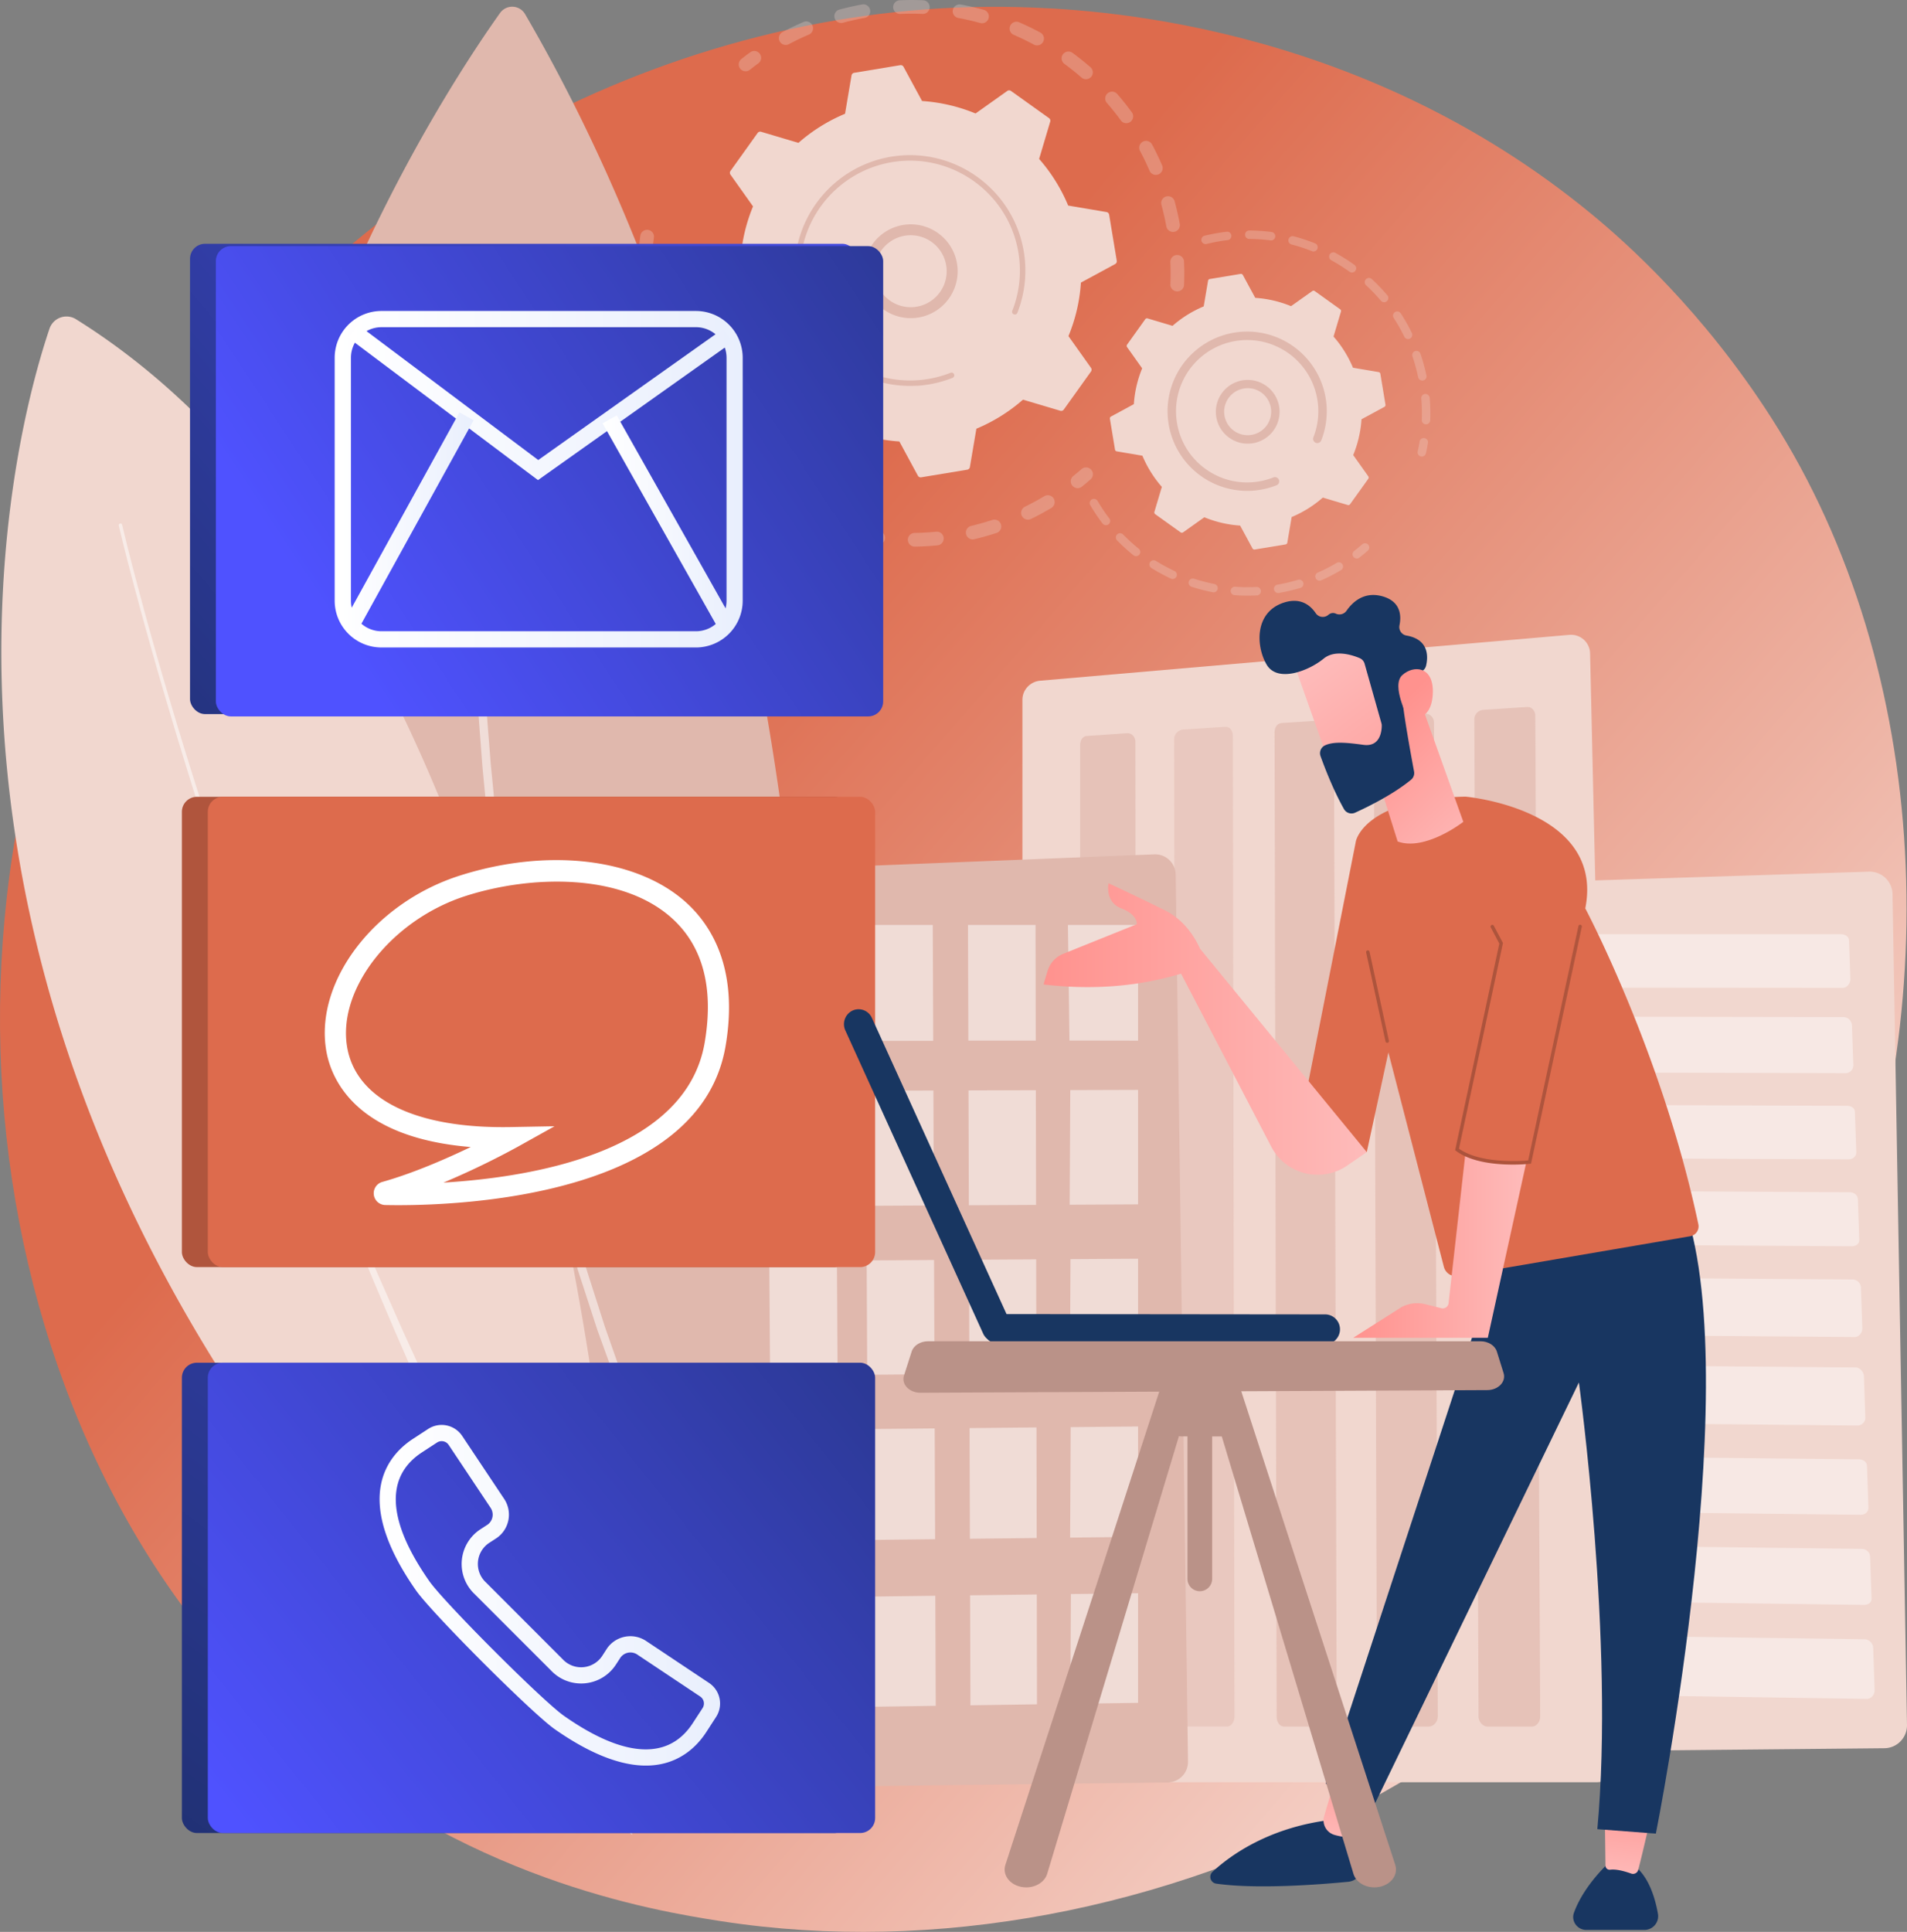
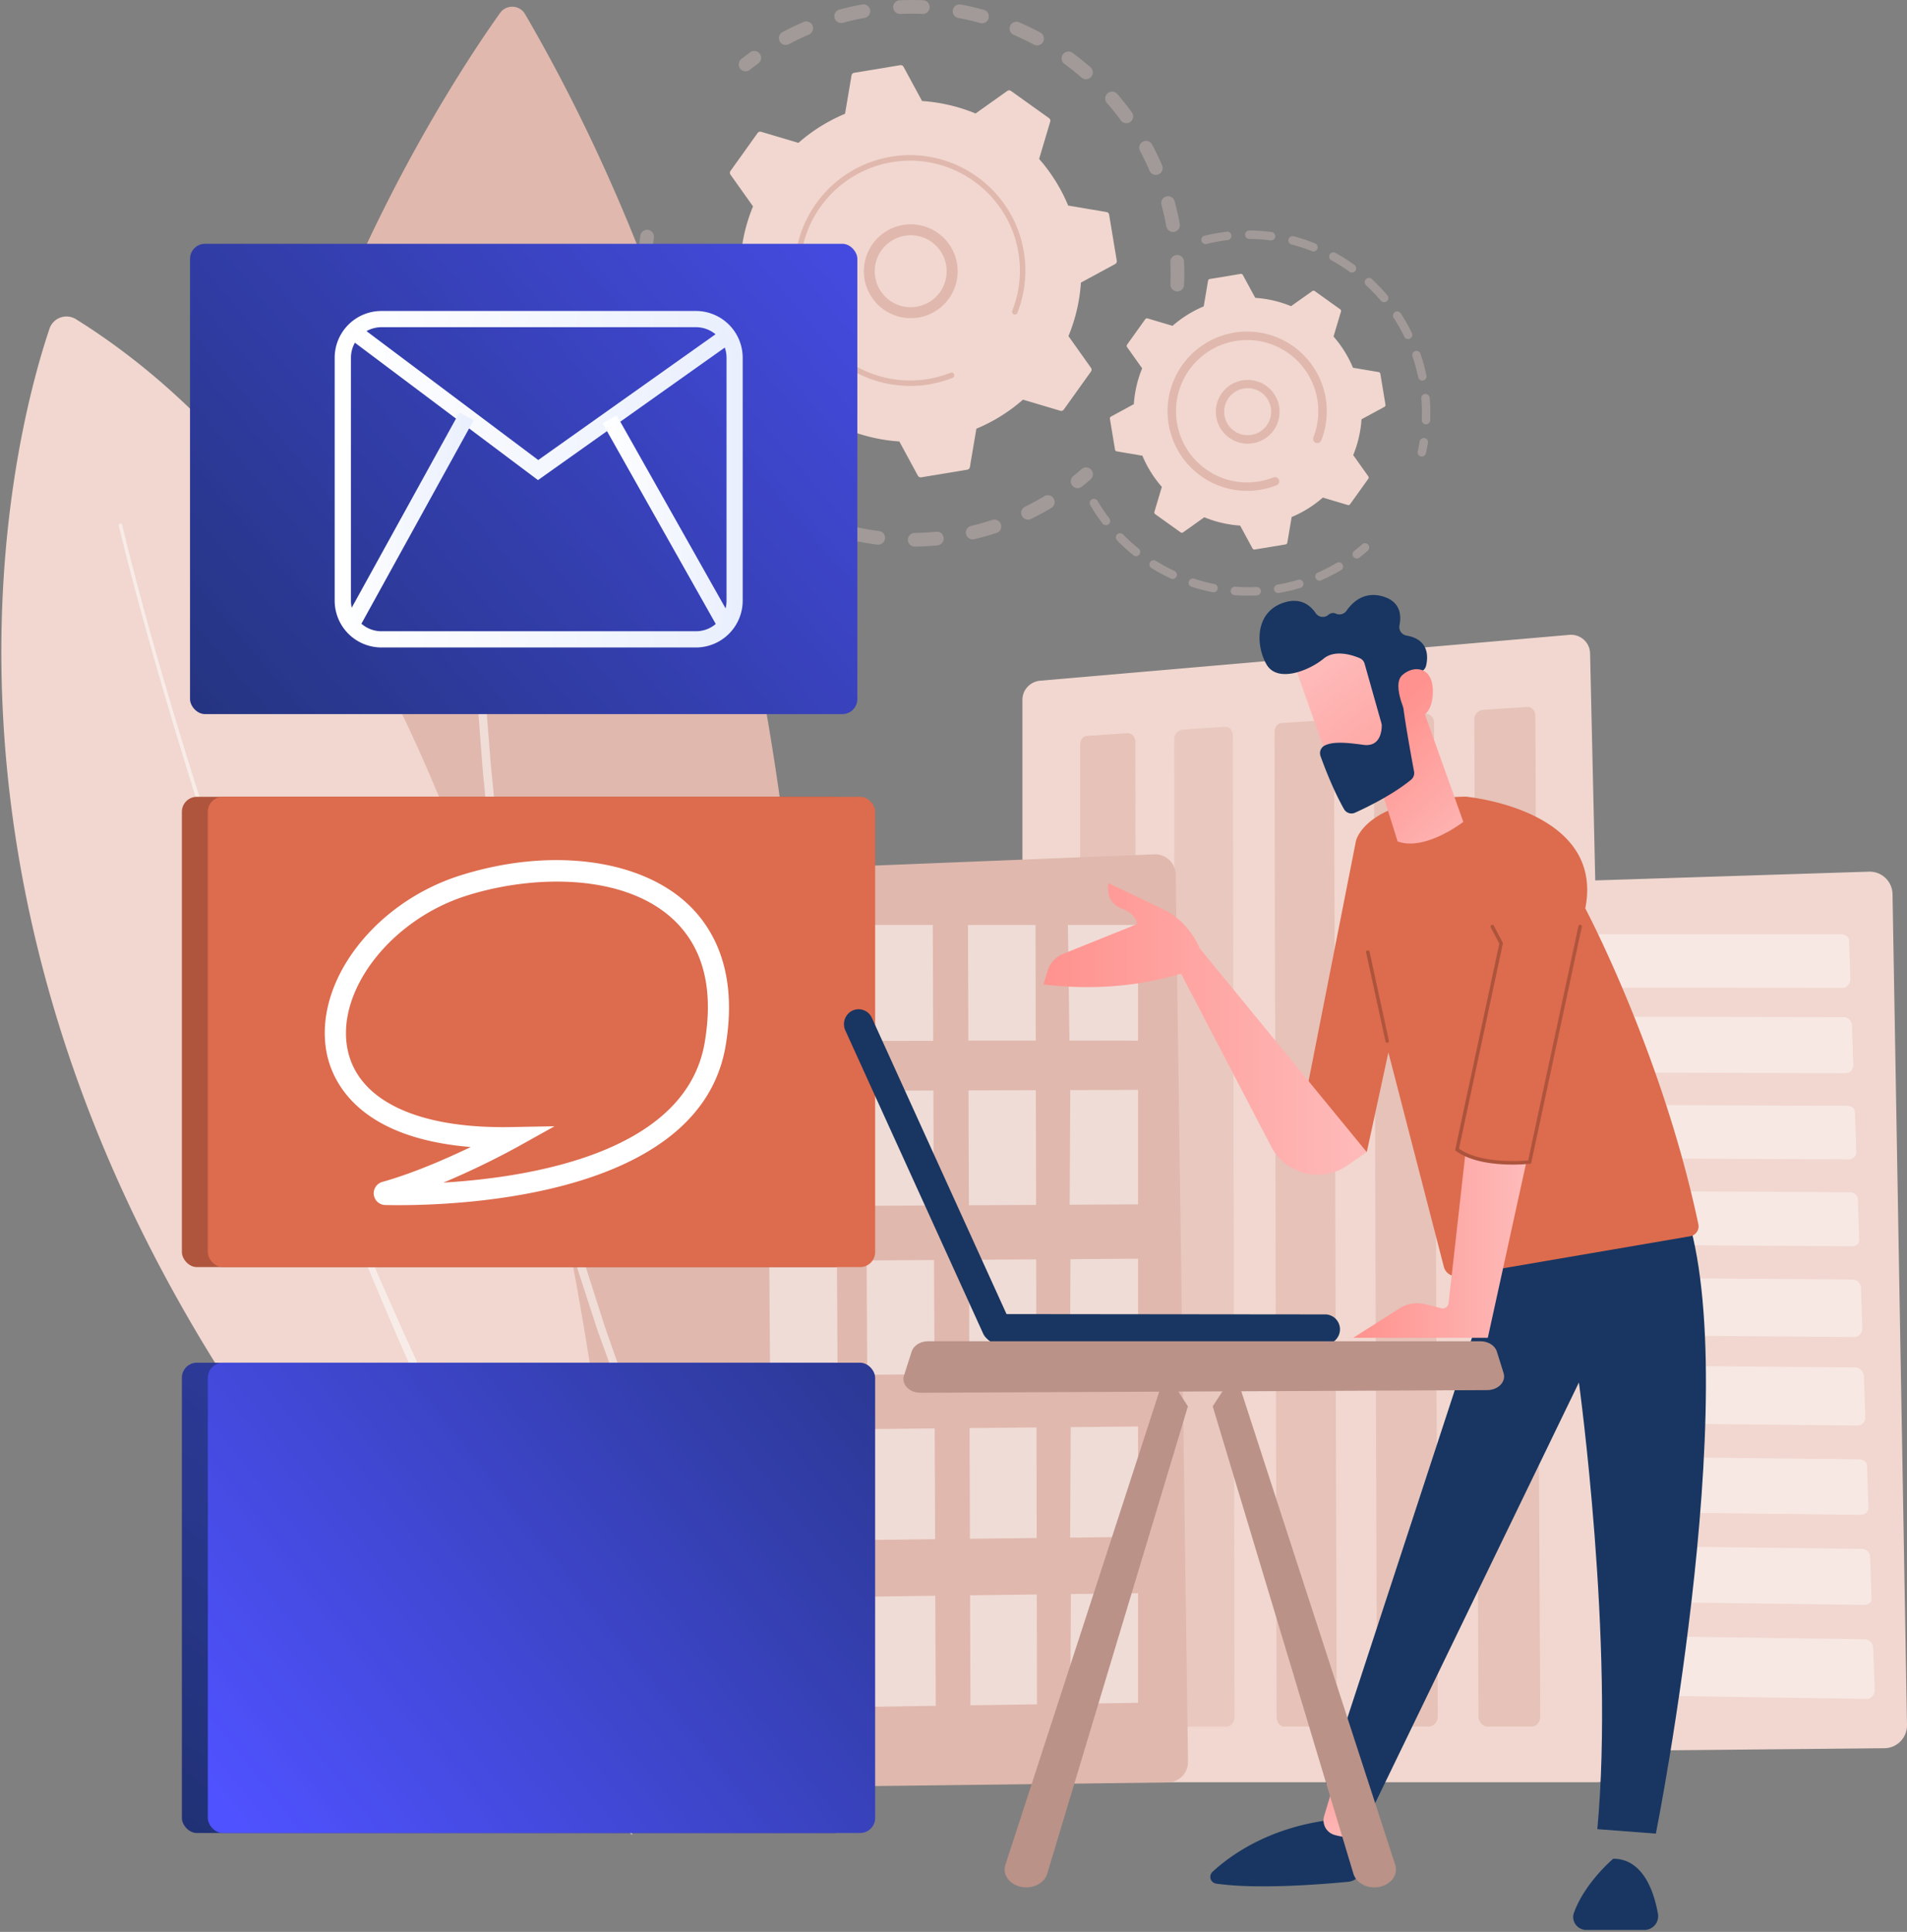
<svg xmlns="http://www.w3.org/2000/svg" xmlns:xlink="http://www.w3.org/1999/xlink" viewBox="0 0 2753.45 2788.56">
  <rect x="0" y="0" width="2753.45" height="2788.56" fill="#808080" stroke="none" />
  <defs>
    <style>.cls-1{fill:url(#linear-gradient);}.cls-2{opacity:0.3;}.cls-3{fill:#f1d7cf;}.cls-4,.cls-9{fill:#e0b8ad;}.cls-5{opacity:0.43;}.cls-6,.cls-7{fill:#fff;}.cls-7{opacity:0.52;}.cls-8{opacity:0.68;}.cls-9{opacity:0.7;}.cls-10{opacity:0.5;}.cls-11{fill:url(#linear-gradient-2);}.cls-12{fill:url(#linear-gradient-3);}.cls-13{fill:url(#linear-gradient-4);}.cls-14{fill:url(#linear-gradient-5);}.cls-15{fill:url(#linear-gradient-6);}.cls-16{fill:url(#linear-gradient-7);}.cls-17{fill:url(#linear-gradient-8);}.cls-18{fill:url(#linear-gradient-9);}.cls-19{fill:url(#linear-gradient-10);}.cls-20{fill:url(#linear-gradient-11);}.cls-21{fill:url(#linear-gradient-12);}.cls-22{fill:url(#linear-gradient-13);}.cls-23{fill:url(#linear-gradient-14);}.cls-24{fill:url(#linear-gradient-15);}.cls-25{fill:url(#linear-gradient-16);}.cls-26{fill:url(#linear-gradient-17);}.cls-27{fill:url(#linear-gradient-18);}.cls-28{fill:url(#linear-gradient-19);}.cls-29{fill:url(#linear-gradient-20);}.cls-30{fill:url(#linear-gradient-21);}.cls-31{fill:url(#linear-gradient-22);}.cls-32{fill:url(#linear-gradient-23);}.cls-33{fill:url(#linear-gradient-24);}.cls-34{fill:url(#linear-gradient-25);}.cls-35{fill:url(#linear-gradient-26);}.cls-36{fill:url(#linear-gradient-27);}.cls-37{fill:url(#linear-gradient-28);}.cls-38{fill:url(#linear-gradient-29);}.cls-39{fill:#ba9288;}</style>
    <linearGradient id="linear-gradient" x1="3466.9" y1="3281.16" x2="1400.36" y2="1472.94" gradientUnits="userSpaceOnUse">
      <stop offset="0" stop-color="#fff" />
      <stop offset="1" stop-color="#dd6b4d" />
    </linearGradient>
    <linearGradient id="linear-gradient-2" x1="2171.06" y1="-507.82" x2="1676.43" y2="184.66" gradientUnits="userSpaceOnUse">
      <stop offset="0" stop-color="#ab533c" />
      <stop offset="1" stop-color="#b0553d" />
    </linearGradient>
    <linearGradient id="linear-gradient-3" x1="2195.38" y1="-489.44" x2="1700.75" y2="203.04" gradientUnits="userSpaceOnUse">
      <stop offset="0" stop-color="#ff928e" />
      <stop offset="1" stop-color="#dd6b4d" />
    </linearGradient>
    <linearGradient id="linear-gradient-4" x1="1482.91" y1="77.03" x2="-265.29" y2="1554.67" gradientUnits="userSpaceOnUse">
      <stop offset="0" stop-color="#4f52ff" />
      <stop offset="1" stop-color="#102542" />
    </linearGradient>
    <linearGradient id="linear-gradient-5" x1="475.42" y1="903.75" x2="1975.51" y2="-82.47" xlink:href="#linear-gradient-4" />
    <linearGradient id="linear-gradient-6" x1="961.55" y1="1146.73" x2="1550.67" y2="1146.73" gradientUnits="userSpaceOnUse">
      <stop offset="0" stop-color="#fff" />
      <stop offset="1" stop-color="#e9effd" />
    </linearGradient>
    <linearGradient id="linear-gradient-7" x1="503.02" y1="580.95" x2="1057.38" y2="580.95" xlink:href="#linear-gradient-6" />
    <linearGradient id="linear-gradient-8" x1="1348.39" y1="1211.12" x2="1539.08" y2="1211.12" gradientTransform="translate(781.54 -553.16) rotate(29.43)" xlink:href="#linear-gradient-6" />
    <linearGradient id="linear-gradient-9" x1="974.26" y1="1207.7" x2="1162.14" y2="1207.7" gradientTransform="translate(1609.72 -310.97) rotate(61.12)" xlink:href="#linear-gradient-6" />
    <linearGradient id="linear-gradient-10" x1="1777.3" y1="926.28" x2="-97.41" y2="3431.11" xlink:href="#linear-gradient-4" />
    <linearGradient id="linear-gradient-11" x1="353.09" y1="2647.95" x2="1913.26" y2="1405.01" xlink:href="#linear-gradient-4" />
    <linearGradient id="linear-gradient-12" x1="1026.36" y1="2757.64" x2="1518.05" y2="2757.64" xlink:href="#linear-gradient-6" />
    <linearGradient id="linear-gradient-13" x1="2191.26" y1="-330.91" x2="1910.37" y2="70.36" gradientTransform="matrix(1.39, -0.07, 0.07, 1.39, 1375.55, -570.62)" gradientUnits="userSpaceOnUse">
      <stop offset="0" stop-color="#183661" />
      <stop offset="1" stop-color="#183661" />
    </linearGradient>
    <linearGradient id="linear-gradient-14" x1="11233.65" y1="-23332.75" x2="10952.75" y2="-22931.48" gradientTransform="matrix(-0.65, -1.23, 1.23, -0.65, -12090.59, -5472.2)" xlink:href="#linear-gradient-13" />
    <linearGradient id="linear-gradient-15" x1="-5358.71" y1="3514.05" x2="-5355.38" y2="3866.71" gradientTransform="matrix(-1, 0, 0, 1, -3026.86, 0)" xlink:href="#linear-gradient-13" />
    <linearGradient id="linear-gradient-16" x1="-5443.72" y1="3120.21" x2="-5462.02" y2="2977.14" gradientTransform="matrix(-1, 0, 0, 1, -3026.86, 0)" gradientUnits="userSpaceOnUse">
      <stop offset="0" stop-color="#febbba" />
      <stop offset="1" stop-color="#ff928e" />
    </linearGradient>
    <linearGradient id="linear-gradient-17" x1="-5835.18" y1="3518.54" x2="-5831.86" y2="3871.2" gradientTransform="matrix(-1, 0, 0, 1, -3026.86, 0)" xlink:href="#linear-gradient-13" />
    <linearGradient id="linear-gradient-18" x1="-5843.66" y1="3169.24" x2="-5861.49" y2="3029.83" xlink:href="#linear-gradient-16" />
    <linearGradient id="linear-gradient-19" x1="-5968.28" y1="2639.5" x2="-5419.42" y2="2639.5" gradientTransform="matrix(-1, 0, 0, 1, -3026.86, 0)" xlink:href="#linear-gradient-13" />
    <linearGradient id="linear-gradient-20" x1="3540.97" y1="1296.51" x2="3054.43" y2="1978.67" gradientTransform="matrix(1, 0, 0, 1, 0, 0)" xlink:href="#linear-gradient-13" />
    <linearGradient id="linear-gradient-21" x1="8265.07" y1="-17495.76" x2="7788.55" y2="-16828.64" gradientTransform="matrix(-1, 0, 0, 1, -3026.86, 0)" xlink:href="#linear-gradient-3" />
    <linearGradient id="linear-gradient-22" x1="2450.79" y1="1893.56" x2="2483.72" y2="1893.56" xlink:href="#linear-gradient-2" />
    <linearGradient id="linear-gradient-23" x1="-5708.89" y1="2253.61" x2="-5458.97" y2="2253.61" xlink:href="#linear-gradient-16" />
    <linearGradient id="linear-gradient-24" x1="-5478.58" y1="1940.32" x2="-5011.87" y2="1940.32" xlink:href="#linear-gradient-16" />
    <linearGradient id="linear-gradient-25" x1="-5646.61" y1="1678.56" x2="-5484.18" y2="1511.91" xlink:href="#linear-gradient-16" />
    <linearGradient id="linear-gradient-26" x1="-5411.05" y1="1406.92" x2="-5613.55" y2="1674.81" xlink:href="#linear-gradient-16" />
    <linearGradient id="linear-gradient-27" x1="-5565.71" y1="1471.54" x2="-5323.81" y2="1471.54" gradientTransform="matrix(-1, 0, 0, 1, -3026.86, 0)" xlink:href="#linear-gradient-13" />
    <linearGradient id="linear-gradient-28" x1="-5707.64" y1="1619.07" x2="-5545.21" y2="1452.43" xlink:href="#linear-gradient-16" />
    <linearGradient id="linear-gradient-29" x1="2579.32" y1="1962.96" x2="2762.23" y2="1962.96" xlink:href="#linear-gradient-2" />
  </defs>
  <g id="Illustration">
-     <path class="cls-1" d="M3115.7,2342.07c-267.08,628.87-978.53,981.17-1595.49,886.14-100.39-15.47-375.62-61.53-619.3-278.84C431.82,2531,331.5,1702.67,709.9,1118.9,985.31,694,1479,453.18,1948.13,465.22c101,2.6,488.31,18.59,828.64,299.22,50,41.22,160.24,139.17,259.61,294.56C3269.7,1423.87,3289.76,1932.23,3115.7,2342.07Z" transform="translate(-478.28 -455)" />
    <g class="cls-2">
      <path class="cls-3" d="M2177.65,875.63a9.88,9.88,0,0,1-9.47-10.27c.44-10.59.42-21.36-.06-32a9.89,9.89,0,0,1,9.24-10.3h.19a9.88,9.88,0,0,1,10.31,9.43c.5,11.21.52,22.54.06,33.69a9.89,9.89,0,0,1-9.23,9.45A9,9,0,0,1,2177.65,875.63Zm-15.38-93.92c-1.92-10.48-4.3-21-7.09-31.19a9.88,9.88,0,0,1,19.06-5.2c2.93,10.76,5.44,21.81,7.46,32.83a9.87,9.87,0,0,1-7.93,11.49,11.7,11.7,0,0,1-1.17.15A9.89,9.89,0,0,1,2162.27,781.71Zm-24.2-80.24c-4.19-9.76-8.86-19.46-13.87-28.82a9.88,9.88,0,0,1,17.41-9.33c5.28,9.87,10.2,20.08,14.61,30.35a9.89,9.89,0,0,1-5.18,13,10.07,10.07,0,0,1-3.27.78A9.88,9.88,0,0,1,2138.07,701.47Zm-41.55-72.82c-6.27-8.59-13-17-20-25a9.88,9.88,0,1,1,14.89-13c7.35,8.43,14.42,17.29,21,26.32a9.88,9.88,0,1,1-15.95,11.66Zm-56.73-61.74c-8-7-16.41-13.68-25-20A9.87,9.87,0,0,1,2026.44,531c9,6.61,17.9,13.68,26.32,21a9.88,9.88,0,0,1-13,14.91Zm-69-47.66c-9.36-5-19-9.71-28.8-13.93a9.87,9.87,0,0,1,7.83-18.13c10.27,4.44,20.47,9.37,30.32,14.66a9.88,9.88,0,1,1-9.35,17.4Zm-366.75-4.6a9.87,9.87,0,0,1,4.07-13.36c9.86-5.26,20.08-10.15,30.38-14.55a9.87,9.87,0,1,1,7.76,18.16c-9.78,4.18-19.49,8.83-28.85,13.82a9.85,9.85,0,0,1-13.36-4.07Zm289-26.56c-10.24-2.81-20.72-5.22-31.16-7.15a9.88,9.88,0,0,1,3.59-19.43c11,2,22,4.57,32.81,7.54a9.87,9.87,0,1,1-5.24,19Zm-209.77-7.17a9.87,9.87,0,0,1,7-12.11c10.79-2.92,21.85-5.41,32.86-7.4a9.87,9.87,0,1,1,3.52,19.43c-10.47,1.9-21,4.27-31.22,7a10.4,10.4,0,0,1-2,.32A9.88,9.88,0,0,1,1683.27,480.92Zm127-5.82c-10.61-.46-21.37-.46-32,0a9.87,9.87,0,0,1-1-19.72h.21c11.18-.48,22.51-.48,33.67,0a9.88,9.88,0,0,1,.22,19.73C1811,475.11,1810.62,475.11,1810.27,475.1Z" transform="translate(-478.28 -455)" />
      <path class="cls-3" d="M1555.42,557.9a9.82,9.82,0,0,0,5.51-2.11c4-3.17,8.1-6.31,12.24-9.33a9.87,9.87,0,1,0-11.64-16c-4.36,3.17-8.69,6.47-12.89,9.8a9.88,9.88,0,0,0,6.78,17.59Z" transform="translate(-478.28 -455)" />
    </g>
    <g class="cls-2">
      <path class="cls-3" d="M1411.43,822.37a9.87,9.87,0,0,0,9.19-8.91c.49-5.07,1.09-10.21,1.78-15.29a9.88,9.88,0,1,0-19.57-2.69c-.73,5.34-1.36,10.76-1.87,16.1a9.87,9.87,0,0,0,8.89,10.77A9.28,9.28,0,0,0,1411.43,822.37Z" transform="translate(-478.28 -455)" />
      <path class="cls-3" d="M1798.88,1244a9.88,9.88,0,0,1-.29-19.75c10.39-.15,20.93-.74,31.45-1.77a9.88,9.88,0,0,1,1.91,19.67q-6.84.66-13.64,1.09C1811.84,1243.69,1805.3,1243.94,1798.88,1244Zm74.28-18a9.88,9.88,0,0,1,7.33-11.89c10.19-2.42,20.39-5.29,30.31-8.54a9.88,9.88,0,1,1,6.16,18.77c-10.45,3.43-21.19,6.45-31.91,9a10.75,10.75,0,0,1-1.66.25A9.88,9.88,0,0,1,1873.16,1226Zm-128,15.11c-10.9-1.35-21.9-3.18-32.69-5.45a9.88,9.88,0,1,1,4.07-19.33c10.24,2.16,20.68,3.9,31,5.17a9.88,9.88,0,0,1-.57,19.66A9.6,9.6,0,0,1,1745.13,1241.12Zm208.51-41.55a9.87,9.87,0,0,1,4.55-13.2c9.39-4.59,18.7-9.63,27.67-15a9.88,9.88,0,1,1,10.14,16.95c-9.45,5.65-19.26,11-29.15,15.79a9.88,9.88,0,0,1-13.21-4.55ZM1660.7,1221c-10.34-3.7-20.66-7.91-30.68-12.49a9.88,9.88,0,0,1,8.21-18c9.52,4.36,19.32,8.35,29.14,11.87a9.88,9.88,0,1,1-6.67,18.59Zm-78-38.13c-9.3-5.9-18.46-12.25-27.22-18.89a9.88,9.88,0,1,1,11.93-15.74c8.32,6.3,17,12.34,25.86,17.94a9.88,9.88,0,0,1-10.57,16.69Zm-67.82-54.23c-7.8-7.78-15.36-16-22.46-24.36a9.88,9.88,0,1,1,15.07-12.77c6.75,8,13.93,15.75,21.34,23.15a9.87,9.87,0,1,1-13.95,14Zm-54.38-67.73c-5.9-9.29-11.48-19-16.58-28.7a9.88,9.88,0,0,1,17.51-9.15c4.84,9.26,10.14,18.43,15.75,27.26a9.88,9.88,0,0,1-3,13.63,9.88,9.88,0,0,1-13.64-3Zm-38.18-78.06c-3.7-10.34-7-21-9.84-31.63a9.88,9.88,0,0,1,19.09-5.07c2.69,10.11,5.83,20.22,9.35,30.05a9.88,9.88,0,1,1-18.6,6.65Zm-20.09-84.45c-1-8-1.77-16.2-2.28-24.27q-.29-4.38-.46-8.74a9.76,9.76,0,0,1,9.45-10.28,9.88,9.88,0,0,1,10.29,9.46c.11,2.76.25,5.54.43,8.31.49,7.67,1.22,15.43,2.17,23.07a9.88,9.88,0,0,1-8.57,11l-.61,0A9.87,9.87,0,0,1,1402.25,898.41Z" transform="translate(-478.28 -455)" />
      <path class="cls-3" d="M2034.86,1159.6a9.84,9.84,0,0,0,5.54-2.15c4.18-3.35,8.36-6.84,12.43-10.4a9.88,9.88,0,1,0-13-14.88c-3.86,3.37-7.83,6.69-11.79,9.87a9.88,9.88,0,0,0,6.81,17.56Z" transform="translate(-478.28 -455)" />
    </g>
    <path class="cls-3" d="M2053.52,991.3a4.63,4.63,0,0,0,0-5.36L2021,940.14a244.65,244.65,0,0,0,18-77.23l49.37-26.74a4.61,4.61,0,0,0,2.36-4.82l-11-66.48a4.61,4.61,0,0,0-3.78-3.8l-55.36-9.37a244.86,244.86,0,0,0-41.94-67.29l16-53.86a4.62,4.62,0,0,0-1.74-5.07L1938,586.27a4.61,4.61,0,0,0-5.36,0l-45.8,32.54a244.66,244.66,0,0,0-77.23-18l-26.74-49.37a4.61,4.61,0,0,0-4.82-2.36l-66.48,11a4.61,4.61,0,0,0-3.8,3.78l-9.37,55.36a244.86,244.86,0,0,0-67.3,42l-53.85-16a4.62,4.62,0,0,0-5.07,1.74L1533,701.74a4.64,4.64,0,0,0,0,5.36l32.54,45.8a244.65,244.65,0,0,0-18,77.23l-49.37,26.75a4.6,4.6,0,0,0-2.36,4.81l11,66.48a4.61,4.61,0,0,0,3.78,3.8l55.36,9.37a244.92,244.92,0,0,0,41.94,67.3l-16,53.85a4.62,4.62,0,0,0,1.74,5.07l54.81,39.22a4.63,4.63,0,0,0,5.36,0l45.8-32.54a244.65,244.65,0,0,0,77.23,18l26.74,49.38a4.62,4.62,0,0,0,4.82,2.35l66.48-11a4.63,4.63,0,0,0,3.8-3.79l9.37-55.36a245.07,245.07,0,0,0,67.3-41.94l53.85,16a4.62,4.62,0,0,0,5.07-1.74Z" transform="translate(-478.28 -455)" />
    <path class="cls-4" d="M1787.65,914a67.7,67.7,0,1,1,9.95.1A67.82,67.82,0,0,1,1787.65,914Zm-28-107.15a51.94,51.94,0,1,0,37.86-12.12,53.55,53.55,0,0,0-7.7-.08A51.61,51.61,0,0,0,1759.7,806.88Z" transform="translate(-478.28 -455)" />
    <path class="cls-4" d="M1802.41,1011.86a170,170,0,0,0,17-1.94h0q2.67-.45,5.34-1a169,169,0,0,0,25.67-7.27l.34-.13,1-.37,1.87-.72a4,4,0,0,0,2.49-3.92,4.32,4.32,0,0,0-.27-1.21,4,4,0,0,0-5.13-2.22,158.86,158.86,0,0,1-176.7-41.7,157.71,157.71,0,0,1-38.35-79.86,160.13,160.13,0,0,1-1.86-16.22,158.7,158.7,0,0,1,132.43-166.26c86.35-14.32,168.17,44.26,182.49,130.57a160.42,160.42,0,0,1,1.83,16,158.28,158.28,0,0,1-10.69,68,3.88,3.88,0,0,0-.26,1.7,3.95,3.95,0,0,0,7.61,1.2,166.67,166.67,0,0,0,9.3-88.25c-15-90.61-101-152.09-191.57-137.07a166.61,166.61,0,0,0-139,174.54,170.07,170.07,0,0,0,1.95,17,166.59,166.59,0,0,0,174.57,139Z" transform="translate(-478.28 -455)" />
    <g class="cls-2">
      <path class="cls-3" d="M2531.55,1114a6.09,6.09,0,0,0,5.56-4.75c1.15-5,2.15-10.2,3-15.32a6.1,6.1,0,0,0-12-2c-.8,4.88-1.76,9.79-2.85,14.61a6.11,6.11,0,0,0,4.61,7.3A6,6,0,0,0,2531.55,1114Z" transform="translate(-478.28 -455)" />
      <path class="cls-3" d="M2537,1067.51a6.09,6.09,0,0,1-5.86-6.33,254,254,0,0,0-.32-25.59c-.12-1.79-.25-3.59-.4-5.39a6.1,6.1,0,0,1,5.56-6.59,6.32,6.32,0,0,1,6.6,5.57q.22,2.82.41,5.63a264.07,264.07,0,0,1,.34,26.84,6.1,6.1,0,0,1-5.7,5.85C2537.44,1067.51,2537.23,1067.52,2537,1067.51Zm-11.07-68a253.59,253.59,0,0,0-8.19-29.87,6.1,6.1,0,1,1,11.54-3.95,263.62,263.62,0,0,1,8.59,31.32,6.1,6.1,0,0,1-4.72,7.22,6.5,6.5,0,0,1-.87.12A6.11,6.11,0,0,1,2526,999.55Zm-20-58.51a250.17,250.17,0,0,0-15.28-26.95,6.1,6.1,0,1,1,10.22-6.66,264.87,264.87,0,0,1,16,28.26,6.1,6.1,0,0,1-11,5.35Zm-33.78-51.8a253,253,0,0,0-21.41-22.38,6.1,6.1,0,0,1,8.28-9,264.93,264.93,0,0,1,22.45,23.48,6.1,6.1,0,0,1-9.32,7.87Zm-45.41-42a254.61,254.61,0,0,0-26.2-16.52,6.1,6.1,0,1,1,5.86-10.7,267.4,267.4,0,0,1,27.47,17.31,6.1,6.1,0,0,1-7.13,9.91Zm-54.22-29.69a250,250,0,0,0-29.41-9.61,6.1,6.1,0,0,1,3.06-11.82A262.3,262.3,0,0,1,2377,806.23a6.1,6.1,0,0,1-1.87,11.76A6.25,6.25,0,0,1,2372.52,817.57Zm-59.81-15.52a250.44,250.44,0,0,0-30.9-2.1,6.11,6.11,0,0,1,.08-12.21,263,263,0,0,1,32.4,2.21,6.1,6.1,0,0,1-.4,12.14A6.72,6.72,0,0,1,2312.71,802.05Zm-99.7.62a6.1,6.1,0,0,1,4.49-7.37,267.64,267.64,0,0,1,27.72-5.21c1.42-.19,2.83-.37,4.25-.53a6,6,0,0,1,6.76,5.36,6.1,6.1,0,0,1-5.36,6.76c-1.33.15-2.65.32-4,.51a250.71,250.71,0,0,0-26.48,5,5.55,5.55,0,0,1-1.06.16A6.1,6.1,0,0,1,2213,802.67Z" transform="translate(-478.28 -455)" />
    </g>
    <g class="cls-2">
      <path class="cls-3" d="M2293.07,1314.42a267.76,267.76,0,0,1-31.93-.32,6.11,6.11,0,1,1,.86-12.18,251.61,251.61,0,0,0,30.46.31,6.1,6.1,0,0,1,.69,12.18Zm24.71-8.51a6.1,6.1,0,0,1,5-7,253.67,253.67,0,0,0,29.68-7,6.1,6.1,0,0,1,3.49,11.7,266.84,266.84,0,0,1-31.1,7.29c-.22,0-.44.06-.66.08A6.11,6.11,0,0,1,2317.78,1305.91Zm-88.32,4a261.34,261.34,0,0,1-30.92-8,6.1,6.1,0,0,1,3.77-11.6,254.51,254.51,0,0,0,29.5,7.67A6.1,6.1,0,0,1,2231,1310,5.92,5.92,0,0,1,2229.46,1309.89Zm148.44-20.45a6.11,6.11,0,0,1,3.14-8,251.84,251.84,0,0,0,27.11-13.91,6.1,6.1,0,1,1,6.22,10.49,262.74,262.74,0,0,1-28.43,14.6,6.4,6.4,0,0,1-2.07.5A6.1,6.1,0,0,1,2377.9,1289.44Zm-209.06.7a265,265,0,0,1-28.07-15.23,6.1,6.1,0,1,1,6.46-10.36,250.71,250.71,0,0,0,26.77,14.53,6.1,6.1,0,0,1-2.2,11.62A6.2,6.2,0,0,1,2168.84,1290.14Zm-54.11-33.73a266,266,0,0,1-23.62-21.5,6.1,6.1,0,0,1,8.74-8.51,254.91,254.91,0,0,0,22.54,20.51,6.1,6.1,0,0,1-3.45,10.84A6,6,0,0,1,2114.73,1256.41Zm-44.48-45.71a263.73,263.73,0,0,1-17.78-26.56A6.1,6.1,0,0,1,2063,1178,249.87,249.87,0,0,0,2080,1203.3a6.1,6.1,0,1,1-9.7,7.4Z" transform="translate(-478.28 -455)" />
      <path class="cls-3" d="M2437.71,1261.12a6.07,6.07,0,0,0,3.34-1.26c4.13-3.19,8.18-6.53,12-9.9a6.1,6.1,0,1,0-8-9.2c-3.69,3.22-7.56,6.4-11.5,9.45a6.1,6.1,0,0,0,4.13,10.91Z" transform="translate(-478.28 -455)" />
    </g>
    <path class="cls-3" d="M2453.9,1146.12a3.11,3.11,0,0,0,0-3.59l-21.77-30.65a163.87,163.87,0,0,0,12-51.68l33-17.89a3.08,3.08,0,0,0,1.58-3.22l-7.38-44.49a3.08,3.08,0,0,0-2.53-2.54l-37-6.27a164,164,0,0,0-28.07-45l10.71-36a3.08,3.08,0,0,0-1.16-3.39l-36.68-26.24a3.08,3.08,0,0,0-3.58,0l-30.65,21.77a163.87,163.87,0,0,0-51.68-12l-17.89-33a3.11,3.11,0,0,0-3.23-1.58l-44.49,7.38a3.08,3.08,0,0,0-2.54,2.53l-6.27,37a163.85,163.85,0,0,0-45,28.06l-36-10.71a3.09,3.09,0,0,0-3.4,1.16l-26.24,36.68a3.08,3.08,0,0,0,0,3.58l21.77,30.65a163.94,163.94,0,0,0-12,51.68l-33,17.9a3.07,3.07,0,0,0-1.57,3.22l7.37,44.49a3.1,3.1,0,0,0,2.54,2.54l37,6.27a164.12,164.12,0,0,0,28.07,45l-10.72,36a3.1,3.1,0,0,0,1.17,3.39l36.67,26.24a3.09,3.09,0,0,0,3.59,0l30.65-21.78a163.87,163.87,0,0,0,51.68,12l17.89,33a3.08,3.08,0,0,0,3.22,1.57l44.49-7.37a3.1,3.1,0,0,0,2.54-2.54l6.27-37a163.35,163.35,0,0,0,45-28.07l36,10.72a3.08,3.08,0,0,0,3.39-1.17Z" transform="translate(-478.28 -455)" />
    <path class="cls-4" d="M2275.92,1095.22a46,46,0,1,1,6.84.07A47.4,47.4,0,0,1,2275.92,1095.22Zm-30-48.8a33.94,33.94,0,0,0,31,36.64h0a33.94,33.94,0,0,0,5.63-67.65,34.69,34.69,0,0,0-5,0A34,34,0,0,0,2245.92,1046.42Z" transform="translate(-478.28 -455)" />
    <path class="cls-4" d="M2286.2,1163.31a115.27,115.27,0,0,0,34.21-7.47l1-.38a6.12,6.12,0,0,0,3.85-6.06,6.11,6.11,0,0,0-8.34-5.29,103.43,103.43,0,0,1-21.08,5.84h0l-1.19.19a101.76,101.76,0,0,1-50.08-4.71,103.15,103.15,0,0,1-24.55-12.74l-.19-.13-.57-.41a102,102,0,0,1-41.56-66.73,104.16,104.16,0,0,1-1.2-10.5,102.72,102.72,0,0,1,203.87-23.11,104.14,104.14,0,0,1,1.18,10.37,102.36,102.36,0,0,1-6.91,44,6.06,6.06,0,0,0-.42,2.63,6.1,6.1,0,0,0,11.77,1.85,114.75,114.75,0,0,0,7.74-49.28,116.33,116.33,0,0,0-1.33-11.6,114.92,114.92,0,0,0-228.08,25.85,117.18,117.18,0,0,0,1.34,11.74A115.08,115.08,0,0,0,2286.2,1163.31Z" transform="translate(-478.28 -455)" />
    <path class="cls-3" d="M3210.83,1745.58a33,33,0,0,0-34-32.41L2462.33,1736a33,33,0,0,0-31.92,34l35.25,1183.24a33,33,0,0,0,33.3,32l700.09-6.8a33,33,0,0,0,32.67-33.57Z" transform="translate(-478.28 -455)" />
    <g class="cls-5">
      <path class="cls-6" d="M3136.29,1803.45H2500.07c-6.19,0-11.15,3.3-11.09,9.17l.61,55.54c.06,5.9,5.17,12.25,11.37,12.26l638,.51c6.31,0,11.2-6.85,11-12.8l-1.94-55.37C3147.86,1806.84,3142.59,1803.45,3136.29,1803.45Z" transform="translate(-478.28 -455)" />
      <path class="cls-6" d="M3140.42,1923.15l-639-1.06c-6.21,0-11.19,5.92-11.12,11.84l.61,56.76c.06,6,5.18,11.58,11.41,11.6l640.82,1.77a11.36,11.36,0,0,0,11.09-11.64l-1.95-57.28C3152.08,1929.17,3146.75,1923.16,3140.42,1923.15Z" transform="translate(-478.28 -455)" />
      <path class="cls-6" d="M3144.74,2051.11l-641.89-2.18c-6.24,0-11.27,2.86-11.2,8.83l.61,57.26c.07,6,5.19,10.53,11.45,10.56l643.63,2.87c6.37,0,11.38-4.51,11.18-10.56l-2-57.79C3156.34,2054.08,3151.09,2051.13,3144.74,2051.11Z" transform="translate(-478.28 -455)" />
      <path class="cls-6" d="M3148.94,2175.91l-644.7-3.28c-6.27,0-11.31,4-11.25,10l.63,57.77c.06,6,5.2,9.45,11.48,9.49l646.47,4c6.4,0,11.47-3.34,11.26-9.44l-2-58.3C3160.64,2180.1,3155.32,2175.94,3148.94,2175.91Z" transform="translate(-478.28 -455)" />
      <path class="cls-6" d="M3153.18,2301.8l-647.55-4.4a11.27,11.27,0,0,0-11.27,11.3L2495,2367c.07,6.1,5.26,12.72,11.58,12.77l649.42,5.15c6.43.05,11.42-6.54,11.21-12.7l-2-58.82A12.29,12.29,0,0,0,3153.18,2301.8Z" transform="translate(-478.28 -455)" />
      <path class="cls-6" d="M3157.46,2428.81,2507,2423.26c-6.32-.05-11.38,6.44-11.31,12.57l.63,58.79a12,12,0,0,0,11.61,11.7l652.31,6.31a11.26,11.26,0,0,0,11.3-11.6l-2-59.34C3169.35,2435.5,3163.9,2428.86,3157.46,2428.81Z" transform="translate(-478.28 -455)" />
      <path class="cls-6" d="M3161.93,2561.38l-653.42-6.75c-6.35-.07-11.46,3.27-11.4,9.45l.64,59.32c.07,6.21,5.28,10.55,11.65,10.62l655.23,7.48c6.48.08,11.6-4.19,11.38-10.46l-2-59.88C3173.76,2564.92,3168.4,2561.44,3161.93,2561.38Z" transform="translate(-478.28 -455)" />
      <path class="cls-6" d="M3166.28,2690.69,2510,2682.76c-6.38-.08-11.51,4.49-11.44,10.72l.65,59.85c.07,6.26,5.29,9.44,11.69,9.53l658.16,8.67c6.51.08,11.69-3,11.47-9.31l-2.06-60.42C3178.21,2695.5,3172.78,2690.76,3166.28,2690.69Z" transform="translate(-478.28 -455)" />
      <path class="cls-6" d="M3170.68,2821.15,2511.4,2812c-6.41-.09-11.55,5.73-11.48,12l.65,60.38c.07,6.33,5.35,12.82,11.78,12.91l661.23,9.93c6.55.1,11.64-6.3,11.42-12.68l-2.08-61C3182.7,2827.26,3177.21,2821.24,3170.68,2821.15Z" transform="translate(-478.28 -455)" />
    </g>
    <path class="cls-4" d="M1604.79,2961.82s236.06-1448.51-368.32-2486.38a21.52,21.52,0,0,0-36.14-1.75C1056.94,675.22,207.05,1986.21,1604.79,2961.82Z" transform="translate(-478.28 -455)" />
    <path class="cls-7" d="M1182.4,897.55s-.87,8-2.09,23-2.83,37-4.42,65-3,62.12-4.14,101.22c-.34,19.56-1,40.37-1,62.31q-.13,16.45-.28,33.74.08,17.28.13,35.34c0,12,.16,24.32.42,36.84s.46,25.27.7,38.24q.63,19.46,1.3,39.55.33,10.05.67,20.24t1,20.51q1,20.67,2,41.86c.78,14.13,1.82,28.42,2.73,42.86,1.68,28.91,4.21,58.38,6.57,88.37,1.06,15,2.8,30.07,4.21,45.28s2.88,30.52,4.61,45.9,3.62,30.84,5.44,46.38q1.38,11.65,2.75,23.37,1.6,11.68,3.22,23.41,3.24,23.46,6.5,47.1c2.17,15.74,4.93,31.45,7.38,47.24s4.89,31.61,7.73,47.38,5.75,31.54,8.62,47.31l4.26,23.68c1.44,7.88,3.16,15.71,4.73,23.56q4.8,23.55,9.6,47c3,15.69,6.82,31.18,10.35,46.68s7.13,30.93,10.67,46.31c7.56,30.65,15.64,60.91,23.31,90.89q12.88,44.59,25.41,88,13.73,43,27,84.37,14.37,41,28.1,80c9.62,25.83,19.57,50.72,28.88,74.93,2.37,6,4.62,12.06,7,18l7.45,17.42,14.5,33.85q7.1,16.59,13.9,32.47l14.32,30.53,26.44,56.39,25.06,48.7,11.14,21.64c3.56,6.89,6.85,13.53,10.41,19.57l43.33,76.91,0,.08a2.18,2.18,0,0,1-3.77,2.18l-44.93-76.21c-3.67-6-7.06-12.61-10.74-19.46L1511.4,2766l-25.9-48.45-27.4-56.15q-7.18-14.87-14.74-30.46l-14.26-32.45q-7.29-16.57-14.87-33.83-3.78-8.64-7.64-17.41c-2.48-5.9-4.8-11.92-7.23-18-9.57-24.2-19.8-49.1-29.71-74.93q-14.12-39-29-80.07-13.48-41.45-27.5-84.56l-25.8-88.24c-7.79-30.07-16-60.43-23.68-91.17q-5.4-23.15-10.86-46.46c-3.59-15.55-7.45-31.08-10.53-46.82q-4.89-23.55-9.79-47.18c-1.6-7.88-3.36-15.73-4.83-23.64l-4.34-23.75q-4.29-23.76-8.58-47.5c-2.8-15.84-5.06-31.75-7.61-47.57s-5.12-31.63-7.25-47.44-4.25-31.57-6.37-47.27q-1.57-11.78-3.15-23.5-1.35-11.76-2.68-23.46-2.67-23.4-5.32-46.54c-1.68-15.44-3-30.82-4.47-46.07s-3.07-30.38-4.08-45.43c-2.22-30.09-4.82-59.65-6.19-88.66-.78-14.5-1.68-28.83-2.32-43s-1.1-28.19-1.64-42q-.39-10.37-.78-20.59-.23-10.22-.47-20.29-.46-20.14-.92-39.66-.16-19.52-.32-38.34c-.14-12.56-.2-24.87-.06-36.94,0-48.26,1.38-92.49,2.87-131.66,1.75-39.17,3.62-73.29,5.77-101.36,2-28.08,4.16-50.1,5.7-65.1s2.59-23,2.59-23v0a2.18,2.18,0,0,1,4.33.53Z" transform="translate(-478.28 -455)" />
    <path class="cls-3" d="M1390.86,3103.41s-5.22-1690.33-802.93-2187.69a25.89,25.89,0,0,0-38.19,13.73C487.64,1113.34,223.17,2111.73,1390.86,3103.41Z" transform="translate(-478.28 -455)" />
    <path class="cls-7" d="M654.63,1212.47s6.94,30,20.7,82c6.86,26,15.41,57.61,25.62,93.7s22.1,76.73,35.49,120.92,28.4,91.91,44.89,142.18c8.1,25.18,16.89,50.9,25.62,77.27,9.06,26.25,18.06,53.17,27.71,80.36s19.3,54.91,29.53,82.79c10,28,20.55,56.11,31.18,84.49l8,21.32,8.2,21.33q8.22,21.35,16.47,42.82c11.13,28.57,22.6,57.13,34.1,85.69,11.8,28.42,23.33,57,35.3,85.18l18,42.19q4.5,10.52,9,21l9.2,20.82c12.34,27.67,24.24,55.26,36.71,82.21s24.29,53.79,36.74,79.8l18.28,38.81q4.49,9.61,8.92,19.16t9.09,18.86c12.12,25,23.69,49.55,35.47,73.21q8.85,17.74,17.46,35t16.73,34l32.67,64.14c10.35,20.62,20.85,40.09,30.66,58.68s18.83,36.41,27.74,52.9l46.29,85.38,30.34,54.66,10.64,19.41,0,0a2.5,2.5,0,0,1-4.33,2.5l-11.52-18.92c-7.45-12.38-18.37-30.53-32.28-53.63-7.07-11.49-14.32-24.54-22.4-38.64s-16.75-29.39-26.06-45.71c-18.26-32.82-38.79-69.92-60.12-110.94l-33.29-64q-8.4-16.71-17.06-34L1167,2634.45c-23.06-47.7-47.39-98-71-150.73-23.87-52.62-47.79-107.34-71.32-163.26-12-27.85-23.23-56.31-35.11-84.6-11.72-28.37-23-57.05-34.53-85.61l-33.54-86q-8.19-21.49-16.35-42.92-4.06-10.69-8.13-21.36L889,1978.59c-10.54-28.43-21-56.65-30.92-84.66-10.14-27.94-19.78-55.68-29.27-83s-18.48-54.22-27.47-80.52C792.71,1704,784,1678.28,776,1653.05c-16.33-50.37-31.05-98.22-44.44-142.44-13.21-44.28-25.15-84.92-35.32-121.06s-18.81-67.71-25.69-93.78c-13.79-52.11-20.78-82.16-20.78-82.16a2.51,2.51,0,0,1,4.88-1.15Z" transform="translate(-478.28 -455)" />
    <path class="cls-3" d="M2774.15,1398.12a27.47,27.47,0,0,0-29.85-26.76l-764.22,66.19c-14.21,1.24-25.55,13.13-25.55,27.39V3001.2c0,15.18,13.19,26.34,28.37,26.34h800.26c7.4,0,14.48-2.41,19.66-7.7a26.82,26.82,0,0,0,7.82-19.55Z" transform="translate(-478.28 -455)" />
    <g class="cls-8">
      <path class="cls-4" d="M2105.89,1513.33l-58.33,4c-6.39.41-9.67,6.32-9.67,13.18V2931.79c0,7,1.43,15.34,7.89,15.34h60.87c6.5,0,11.84-7,11.84-14.06l-.88-1407.37C2117.61,1518.8,2112.32,1512.9,2105.89,1513.33Z" transform="translate(-478.28 -455)" />
      <path class="cls-9" d="M2247.39,1504.05l-61,4c-6.48.42-12.73,6.43-12.72,13.34L2175.12,2933c0,7.06,6.34,14.1,12.88,14.1h61.68c6.58,0,11-7.06,11-14.15l-2.36-1416.43C2258.26,1509.62,2253.91,1503.62,2247.39,1504.05Z" transform="translate(-478.28 -455)" />
      <path class="cls-4" d="M2390.74,1494.65l-61.81,4c-6.56.43-10.34,6.32-10.33,13.27l3,1421c0,7.1,3.86,14.18,10.5,14.18h62.49c6.67,0,13.69-7.1,13.67-14.23l-3.92-1425.84C2404.32,1500.08,2397.34,1494.21,2390.74,1494.65Z" transform="translate(-478.28 -455)" />
      <path class="cls-4" d="M2536,1485.12l-62.62,4.11c-6.65.44-11.51,6.43-11.48,13.43l4.54,1430.2c0,7.15,5,14.27,11.69,14.27h63.32c6.76,0,12.82-7.14,12.79-14.32l-5.49-1435.14C2548.7,1490.65,2542.66,1484.68,2536,1485.12Z" transform="translate(-478.28 -455)" />
      <path class="cls-4" d="M2683.13,1475.47l-63.46,4.17a13.93,13.93,0,0,0-12.66,13.58l6.12,1439.56c0,7.19,6.11,14.35,12.92,14.35h64.17c6.85,0,11.92-7.18,11.88-14.4L2695,1488.16C2695,1481.09,2689.91,1475,2683.13,1475.47Z" transform="translate(-478.28 -455)" />
    </g>
    <path class="cls-4" d="M2175.83,1717.51a29.74,29.74,0,0,0-30.95-29.32l-609.57,24.44a19.19,19.19,0,0,0-18.41,19.62l30.95,1303.13,616.36-7.52a29.76,29.76,0,0,0,29.4-30.18Z" transform="translate(-478.28 -455)" />
    <g class="cls-10">
      <polygon class="cls-6" points="1206.63 1502.69 1108.54 1502.72 1107.38 1335.07 1205.69 1335.07 1206.63 1502.69" />
      <polygon class="cls-6" points="1347.44 1502.38 1249.71 1502.41 1248.86 1335.07 1346.8 1335.07 1347.44 1502.38" />
      <polygon class="cls-6" points="1495.5 1502.05 1398.16 1502.08 1397.63 1335.07 1495.19 1335.07 1495.5 1502.05" />
      <polygon class="cls-6" points="1643.22 1502.12 1544.19 1501.95 1541.92 1335.07 1643.22 1335.07 1643.22 1502.12" />
      <polygon class="cls-6" points="1207.97 1740.73 1110.19 1741.25 1109.04 1574.84 1207.04 1574.53 1207.97 1740.73" />
      <polygon class="cls-6" points="1348.34 1739.98 1250.92 1740.5 1250.07 1574.39 1347.71 1574.08 1348.34 1739.98" />
      <polygon class="cls-6" points="1495.94 1739.19 1398.9 1739.71 1398.38 1573.92 1495.63 1573.62 1495.94 1739.19" />
      <polygon class="cls-6" points="1643.22 1738.42 1544.49 1738.94 1545.31 1573.47 1643.22 1573.16 1643.22 1738.42" />
      <polygon class="cls-6" points="1209.35 1984.76 1111.88 1985.6 1110.73 1820.25 1208.42 1819.62 1209.35 1984.76" />
      <polygon class="cls-6" points="1349.27 1983.56 1252.16 1984.39 1251.32 1819.35 1348.64 1818.72 1349.27 1983.56" />
      <polygon class="cls-6" points="1496.4 1982.3 1399.67 1983.13 1399.15 1818.4 1496.09 1817.78 1496.4 1982.3" />
      <polygon class="cls-6" points="1643.22 1981.07 1544.8 1981.9 1545.62 1817.48 1643.22 1816.87 1643.22 1981.07" />
      <polygon class="cls-6" points="1210.69 2223.34 1113.53 2224.48 1112.42 2064.09 1209.79 2063.15 1210.69 2223.34" />
      <polygon class="cls-6" points="1350.17 2221.71 1253.37 2222.84 1252.56 2062.74 1349.57 2061.81 1350.17 2221.71" />
      <polygon class="cls-6" points="1496.84 2219.99 1400.41 2221.12 1399.91 2061.32 1496.55 2060.39 1496.84 2219.99" />
      <polygon class="cls-6" points="1643.22 2218.32 1545.1 2219.44 1545.92 2059.95 1643.22 2059.02 1643.22 2218.32" />
      <polygon class="cls-6" points="1212.05 2464.31 1115.2 2465.76 1114.1 2306.38 1211.16 2305.13 1212.05 2464.31" />
      <polygon class="cls-6" points="1351.09 2462.24 1254.59 2463.68 1253.78 2304.59 1350.48 2303.35 1351.09 2462.24" />
      <polygon class="cls-6" points="1497.29 2460.05 1401.17 2461.49 1400.67 2302.7 1497 2301.47 1497.29 2460.05" />
      <polygon class="cls-6" points="1643.22 2457.94 1545.4 2459.37 1546.23 2300.88 1643.22 2299.65 1643.22 2457.94" />
    </g>
    <rect class="cls-11" x="262.61" y="1150.11" width="963.52" height="678.85" rx="21.67" />
    <rect class="cls-12" x="300.06" y="1150.11" width="963.52" height="678.85" rx="21.67" />
    <path class="cls-6" d="M1053.36,2194.58c-7.41,0-13.67-.09-18.63-.19a17,17,0,0,1-4.17-33.44c44-12.34,92-33.32,127.39-50.3-168.59-13.74-202.25-100.33-208.75-139.94-16.42-99.88,70.27-212.9,193.24-251.94,125.48-39.81,252.59-25.47,323.87,36.56,37.87,33,79,96.09,59.58,209.68C1489.66,2177.55,1158.22,2194.58,1053.36,2194.58Zm-14.5-4.19h0Zm-3.5-26.6h0Zm243.58-83.11-53.41,29.78a1171.6,1171.6,0,0,1-107,51.55c130.16-7.85,350.37-44.62,377.22-202.13,13.62-80-3-141-49.51-181.46-72.11-62.77-199.87-60.52-294.54-30.49-107.2,34-186.11,133.78-172.31,217.82,12.54,76.29,99.41,119,238.42,116.05Z" transform="translate(-478.28 -455)" />
    <rect class="cls-13" x="274.36" y="351.9" width="963.52" height="678.85" rx="21.67" />
-     <rect class="cls-14" x="311.68" y="355.25" width="963.52" height="678.85" rx="21.67" />
    <path class="cls-15" d="M1483.18,1389.58H1029a67.57,67.57,0,0,1-67.49-67.49V971.37A67.56,67.56,0,0,1,1029,903.88h454.14a67.57,67.57,0,0,1,67.49,67.49v350.72A67.57,67.57,0,0,1,1483.18,1389.58ZM1029,927.29A44.12,44.12,0,0,0,985,971.37v350.72a44.13,44.13,0,0,0,44.08,44.08h454.14a44.14,44.14,0,0,0,44.08-44.08V971.37a44.13,44.13,0,0,0-44.08-44.08Z" transform="translate(-478.28 -455)" />
    <polygon class="cls-16" points="776.77 693 503.02 487.63 517.07 468.9 777.16 664.02 1043.84 474.86 1057.38 493.95 776.77 693" />
    <rect class="cls-17" x="1432.03" y="1037.84" width="23.41" height="346.55" transform="translate(-887.09 410.83) rotate(-29.43)" />
    <rect class="cls-18" x="894.93" y="1195.99" width="346.54" height="23.41" transform="translate(-983.5 1104.69) rotate(-61.12)" />
    <rect class="cls-19" x="262.61" y="1966.97" width="963.52" height="678.85" rx="21.67" />
    <rect class="cls-20" x="300.06" y="1966.97" width="963.52" height="678.85" rx="21.67" />
-     <path class="cls-21" d="M1410.88,3003.48c-37.58,0-81.75-17.62-131.69-52.58h0c-33-23.12-177.13-167.23-200.25-200.25-41.66-59.52-58.69-110.85-50.62-152.58,5.22-27,21.23-49.87,46.3-66.23l21.93-14.31a35.68,35.68,0,0,1,49,10l60.54,90.81a41.05,41.05,0,0,1-10.39,56.48l-.42.29-10.44,6.77a36.4,36.4,0,0,0-5,57.17l.3.29L1290.73,2850a36.41,36.41,0,0,0,57.18-5l7-10.84a41,41,0,0,1,56.49-10.39l90.81,60.53a35.66,35.66,0,0,1,10,49L1498,2955.23c-16.35,25.07-39.26,41.08-66.23,46.3A109.82,109.82,0,0,1,1410.88,3003.48Zm-118.27-71.76c54.12,37.9,99.47,53.65,134.71,46.83,20.9-4,38.08-16.19,51.08-36.11l14.3-21.93a12.18,12.18,0,0,0-3.43-16.73l-90.81-60.53a17.73,17.73,0,0,0-24.29,4.31l-6.63,10.21a59.82,59.82,0,0,1-93.79,8.33l-110-110a59.81,59.81,0,0,1,8.34-93.79l10.21-6.62a17.76,17.76,0,0,0,4.32-24.3l-60.54-90.81a12.2,12.2,0,0,0-16.73-3.43l-21.92,14.31c-19.92,13-32.07,30.17-36.12,51.07-6.82,35.26,8.93,80.58,46.81,134.7,21.71,31,163.5,172.79,194.51,194.5Z" transform="translate(-478.28 -455)" />
    <path class="cls-22" d="M2393.39,2395.31q-.54,0-1.08,0l-472.6-.49a21.34,21.34,0,0,1-21.13-21.55c0-11.9,9.53-21.73,21.18-21.51l472.6.48a21.55,21.55,0,0,1,1,43Z" transform="translate(-478.28 -455)" />
    <path class="cls-23" d="M1736.69,1923.28q.25.48.48,1L1936,2361.53a21.73,21.73,0,0,1-10.25,28.63,20.86,20.86,0,0,1-28.06-10.51l-198.85-437.27a21.73,21.73,0,0,1,10.25-28.63A21,21,0,0,1,1736.69,1923.28Z" transform="translate(-478.28 -455)" />
    <path class="cls-24" d="M2438.84,3098.12a478.19,478.19,0,0,1,5.77,50.24,21.62,21.62,0,0,1-19.49,22.83c-40.35,3.92-132.17,11.14-190.81,2.68a9.84,9.84,0,0,1-5.4-16.93c24.18-22.53,82.56-66.34,178.66-75.92Z" transform="translate(-478.28 -455)" />
    <path class="cls-25" d="M2458.9,3046.35l-20.4,50a16.65,16.65,0,0,1-17.1,10.34,90.19,90.19,0,0,1-16.66-3.23,21.9,21.9,0,0,1-14.56-27.22l15.39-51.49Z" transform="translate(-478.28 -455)" />
    <path class="cls-26" d="M2807.61,3137.94s-40.85,34.17-56.76,78c-4.38,12.05,4.88,24.75,17.7,24.75h84a19.82,19.82,0,0,0,19.59-23.18C2866.84,3187.25,2851.4,3138.06,2807.61,3137.94Z" transform="translate(-478.28 -455)" />
-     <path class="cls-27" d="M2858.2,3093.46s-8.25,36.52-14.59,60.65a7.72,7.72,0,0,1-10.09,5.26c-12.72-4.55-23.07-6.56-30.59-5.55a6,6,0,0,1-6.56-5.93l-.79-60.65Z" transform="translate(-478.28 -455)" />
    <path class="cls-28" d="M2641,2271.8l-248.42,757.89s47.65,31.2,70.35,29.9L2758,2450.51s51.64,375.29,26.62,644.73l84.51,6.45s137.43-688.54,33.34-924.37Z" transform="translate(-478.28 -455)" />
    <path class="cls-29" d="M2756.39,2444l.3,0a2.4,2.4,0,0,0,2.08-2.69l-9.64-76.52a2.4,2.4,0,0,0-4.77.6l9.64,76.53A2.41,2.41,0,0,0,2756.39,2444Z" transform="translate(-478.28 -455)" />
    <path class="cls-30" d="M2594.41,1604.9s201.27,17.87,172.8,161.28c0,0,111.26,209.38,163.27,456a14.49,14.49,0,0,1-11.76,17.24l-335.19,57.39a18,18,0,0,1-20.51-13.26l-80.09-309.52L2451.72,2118l-99.16-25.84L2436,1669.25S2447.68,1607.55,2594.41,1604.9Z" transform="translate(-478.28 -455)" />
    <path class="cls-31" d="M2481.22,1960.2a2.51,2.51,0,0,0,2.45-3l-27.94-128.29a2.5,2.5,0,1,0-4.88,1.06l27.94,128.3A2.5,2.5,0,0,0,2481.22,1960.2Z" transform="translate(-478.28 -455)" />
    <path class="cls-32" d="M2501.46,2342a47.88,47.88,0,0,1,34.61-4.5l23.32,5.81a8.45,8.45,0,0,0,10.44-7.26l24.13-214.8c30.18,14.33,73.71,12.61,88.07,11.56L2626.48,2386H2432.11Z" transform="translate(-478.28 -455)" />
    <path class="cls-33" d="M1985,1876l5.87-19.52a38.65,38.65,0,0,1,22.58-24.71l106.26-42.73s1.6-13.63-22.46-22.89-18.43-36.2-18.43-36.2,32.87,15,81,38.77c27.51,13.6,43,37.61,51.14,55.68L2451.72,2118l-28.27,19.43A75.47,75.47,0,0,1,2314,2110.52L2183.59,1860.4C2118.11,1880.07,2051.84,1883.83,1985,1876Z" transform="translate(-478.28 -455)" />
    <path class="cls-34" d="M2529.2,1468l61.91,173.26s-54.82,42.85-94.82,28.36l-31.2-99.31S2488.92,1448.89,2529.2,1468Z" transform="translate(-478.28 -455)" />
    <path class="cls-35" d="M2344.45,1405.75c0,2.67,59.63,168.81,59.63,168.81l94.14-36.07-33.13-165.86S2344.45,1361.05,2344.45,1405.75Z" transform="translate(-478.28 -455)" />
    <path class="cls-36" d="M2448.58,1413l24.28,85.94a12.39,12.39,0,0,1,.47,3.36c0,7-1.73,31.13-26.3,27.85-22.29-3-42.68-5.36-55.65.75a12.46,12.46,0,0,0-6.43,15.5c5.42,15.09,18.27,48.88,33.91,76.53a12.43,12.43,0,0,0,16,5.12c17.68-8,54.5-26,80.72-47.48a12.47,12.47,0,0,0,4.41-12c-4.12-22-16.41-88.86-17-108-.5-18,19.68-31.72,28.57-36.88a12.26,12.26,0,0,0,5.77-7.76c2.79-11.57,5.16-37.78-28.27-43.55a12.5,12.5,0,0,1-10.13-14.86c2.83-13.85,1.92-34.22-24.37-41.73-26.73-7.63-43.55,8.46-52.1,20.8a12.5,12.5,0,0,1-15.47,4.13c-3.16-1.41-7-1.48-11.06,2a12.3,12.3,0,0,1-18-2.74c-7.79-11.47-21.95-22.92-45.92-15.16-42.53,13.76-40.5,62.8-24.91,89.45s60.86,9.12,82.29-8.54c16.29-13.44,41.1-5.4,52.05-.78A12.37,12.37,0,0,1,2448.58,1413Z" transform="translate(-478.28 -455)" />
    <path class="cls-37" d="M2511.56,1492s-25.17-47.61-8.53-62.57,44.85-12.5,44.09,24.73C2546.18,1500.47,2511.56,1492,2511.56,1492Z" transform="translate(-478.28 -455)" />
    <path class="cls-38" d="M2662.5,2136a240.41,240.41,0,0,0,24.6-1.16l1.78-.2,73.29-341.7a2.5,2.5,0,1,0-4.88-1L2684.76,2130c-10.9,1-69.15,4.83-99.89-16.95l63.48-296.87-13.25-25a2.5,2.5,0,0,0-4.41,2.34L2643.1,1817l-63.78,298.24,1.27,1C2602.81,2132.84,2638.59,2136,2662.5,2136Z" transform="translate(-478.28 -455)" />
    <path class="cls-39" d="M2261.48,2435.4c1.92,6.5,184.94,568.78,231.34,711.33,5.35,16.43-9.58,32.56-30.11,32.56-14.31,0-26.79-8.08-30.25-19.59l-203.17-674.76Z" transform="translate(-478.28 -455)" />
    <path class="cls-39" d="M2161.26,2435.4c-1.92,6.5-184.94,568.78-231.34,711.33-5.35,16.43,9.58,32.56,30.11,32.56,14.31,0,26.79-8.08,30.25-19.59l203.17-674.76Z" transform="translate(-478.28 -455)" />
-     <path class="cls-39" d="M2153.63,2413h114v91.54a23.69,23.69,0,0,1-23.54,23.82h-15.63v205.61a17.82,17.82,0,1,1-35.64,0V2528.32h-7.94a31.44,31.44,0,0,1-31.24-31.62Z" transform="translate(-478.28 -455)" />
    <path class="cls-39" d="M2615.87,2391H1818.29c-11.15,0-20.88,6.09-23.67,14.81l-11.14,34.84c-4,12.55,7.78,24.75,23.81,24.68l818.4-3.8c15.87-.08,27.44-12.14,23.57-24.57l-9.69-31C2636.84,2397.12,2627.07,2391,2615.87,2391Z" transform="translate(-478.28 -455)" />
  </g>
</svg>